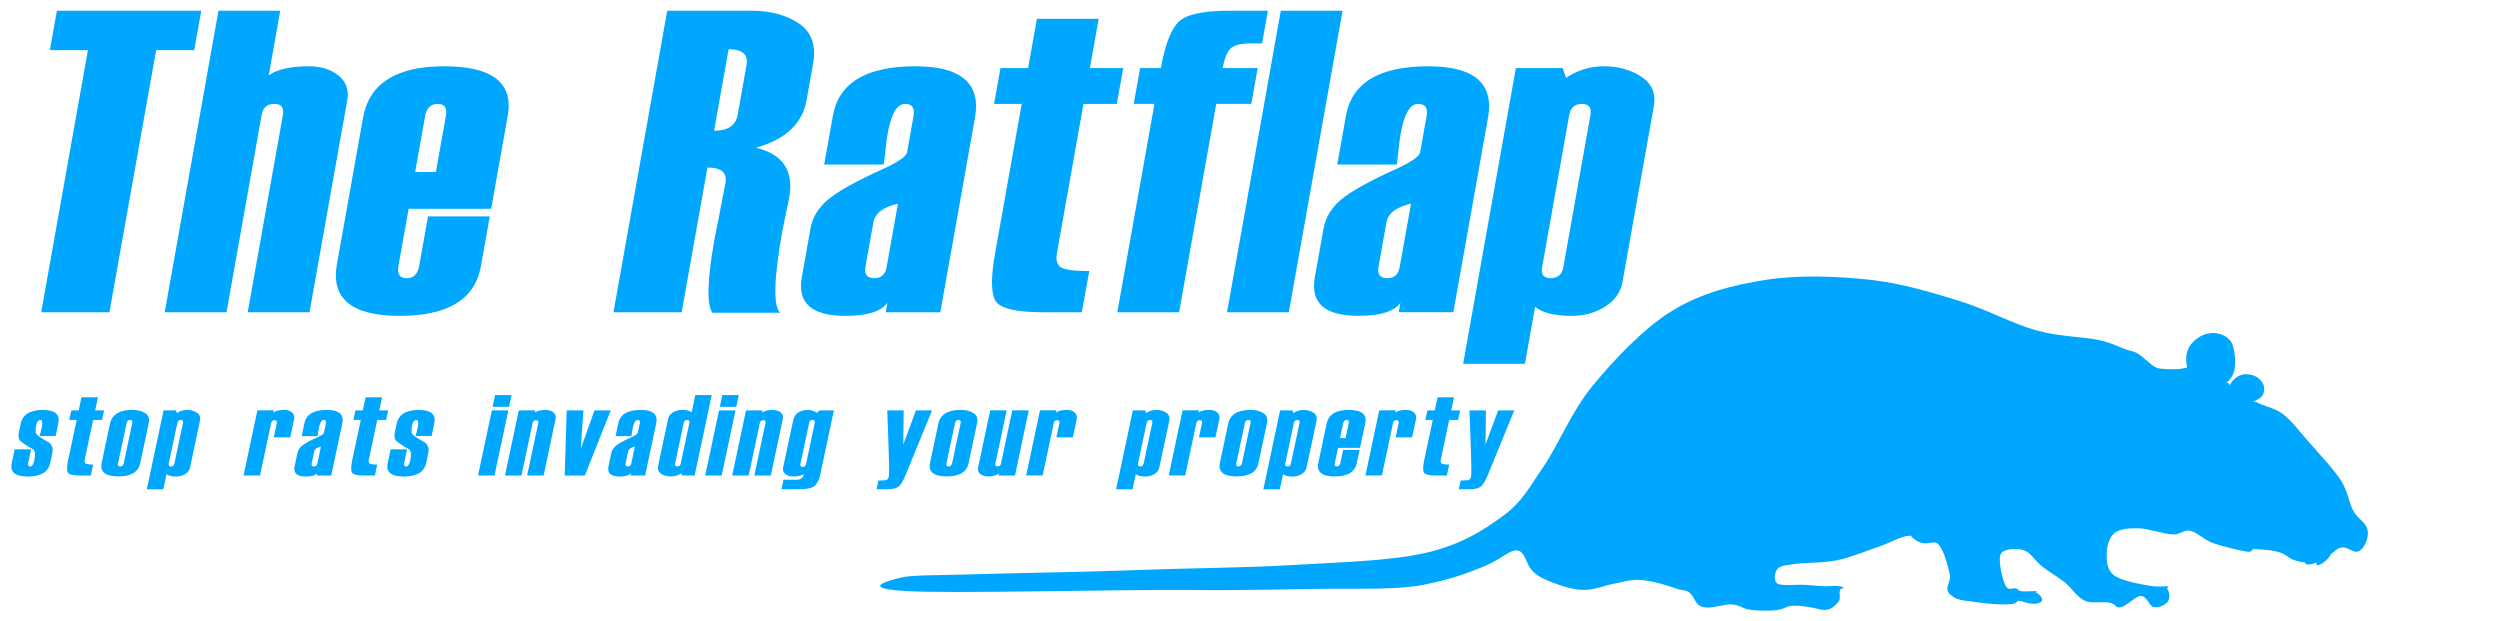
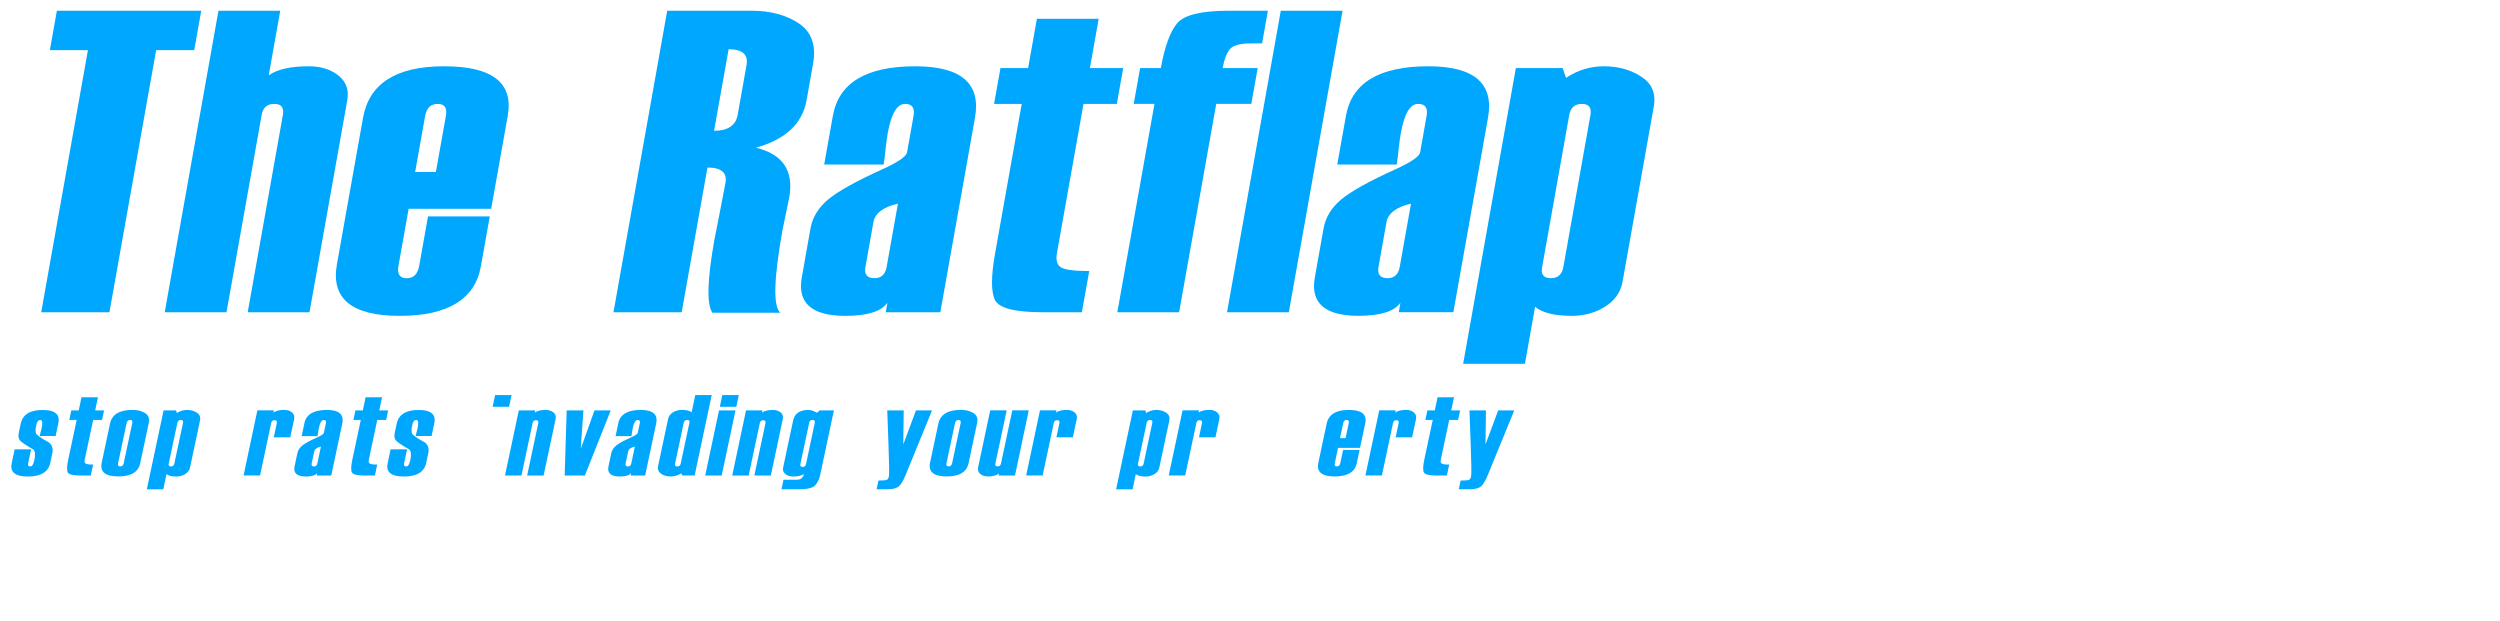
<svg xmlns="http://www.w3.org/2000/svg" version="1.1" id="Layer_1" x="0px" y="0px" viewBox="0 0 700 174" style="enable-background:new 0 0 700 174;" xml:space="preserve">
  <style type="text/css">
	.st0{fill:#00A7FF;}
</style>
-   <path class="st0" d="M253.03,165.46c12.76,0.86,60.23-0.45,79.54-0.28s29.64-0.27,39.98-0.33c10.34-0.06,19.14,0.27,26.29-1.16  s11.64-3.03,16.66-5.09c5.02-2.07,7.03-4.59,9.21-4.48c2.19,0.11,2.54,3.39,3.9,5.17c1.36,1.78,3.44,2.82,6.04,3.79  c2.6,0.98,6.36,2.29,9.55,2.06c3.19-0.23,5.26-1.26,7.8-1.72c2.54-0.46,4.55-1.26,7.44-1.03c2.89,0.23,7.38,1.44,9.92,2.41  c2.54,0.98,3.36-0.37,5.32,3.44c1.95,3.82,7.44,0.57,10.63,1.03c3.19,0.46,1.9,1.62,8.51,1.72s5.49-1.32,8.15-1.38  c2.66-0.06,5.04,0.4,7.8,1.03c2.76,0.64,3.96-1.09,4.96-2.07c1-0.98-0.34-3.5,1.06-3.79c1.4-0.29-1.18-0.92-3.19-0.69  c-2.01,0.23-4.96-0.23-7.44-0.34c-2.48-0.11-6.2,0.4-7.44-0.34c-1.24-0.75-0.83-3.21,0-4.13c0.83-0.92,2.19-0.98,4.96-1.38  c2.78-0.4,7.8-0.23,11.69-1.03c3.9-0.8,8.27-2.64,11.69-3.79c3.43-1.15,6.08-2.99,8.86-3.1c4.05,4.17,6.14,0.69,7.8,2.41  c1.65,1.72,2.75,6.3,3.22,8.48c0.47,2.18-1.91,3.93,0.22,5.7c2.13,1.77,3.93,1.5,7.12,2.02c3.19,0.52,10.82,1.17,11.41-0.01  c0.59-1.18,2.78,0.93,5.67,0.4c2.89-0.53,0.77-2.58-0.35-3.15c1.85-0.86-4.14,0.39-4.96-0.69c-0.82-1.08-2.36,0.4-3.19-0.69  s-1.59-4.19-1.77-5.86c-0.18-1.66-0.41-3.39,0.71-4.13c1.12-0.75,4.19-1.03,6.02-0.34s3.07,2.99,4.96,4.48  c1.89,1.49,4.37,2.87,6.38,4.48c2.01,1.61,3.31,4.08,5.67,5.17s6.82-0.55,8.51,1.38c1.68,1.93,5.32-2.81,7.09-2.76  c1.77,0.06,2.3,2.81,3.54,3.1c1.24,0.29,2.95-0.34,3.9-1.38c0.95-1.03,0.55-3.12-0.15-3.86c1.63-1.04-1.32-0.21-4.1-0.62  c-2.78-0.4-8.43-1.43-10.55-2.92c-2.13-1.49-2.2-4.03-2.2-6.03c0-2.01,0.65-4.65,2.13-5.86c1.48-1.21,4.02-1.44,6.73-1.38  c2.72,0.06,7.15,1.61,9.57,1.72c2.42,0.11,3.07-1.44,4.96-1.03c1.89,0.4,3.72,2.47,6.38,3.44c2.66,0.98,7.56,2.12,9.57,2.41  c2.01,0.29,0.59-0.92,2.48-0.69c1.89,0.23,6.19,0,8.86,2.07c1.37,1.06,3.19,1.49,4.79,1.65c0.59,1.27,2.81,0.07,3.36,0.07  c-0.73,2.1,3.46-0.83,3.91-2.34c0.99-0.88,1.92-1.64,2.47-1.8c1.77-0.52,2.46,0.47,4.25,1.03c1.79,0.56,3.8-2.7,3.67-5.39  c-0.12-2.69-2.61-3.45-4.03-5.97c-1.42-2.53-1.42-5.34-3.54-8.61c-2.13-3.27-6.5-7.92-9.21-11.02c-2.72-3.1-4.67-5.74-7.09-7.58  c-2.42-1.84-6.56-2.47-7.44-3.44c-2.72,0.23,1.52-0.14,2.13-2.41c0.6-2.27-0.66-3.42-1.49-4.16c-0.83-0.75-2.81-1.26-4.23-1.03  c-1.42,0.23-3.01,1.4-3.85,3.13c-0.21-1.84-2,0.53,0.02-1.63c2.02-2.16,1.84-6.22,0.97-9.45c-0.87-3.23-5.58-4.78-9.14-2.7  c-3.56,2.08-4.53,5.03-3.7,8.69c-2.07,0.69-5.64,0.59-7.83,0.3c-2.19-0.29-4.95-4.34-7.61-4.85c-2.66-0.52-4.73-2.12-9.21-3.1  c-4.49-0.98-11.16-0.92-17.72-2.76c-6.56-1.84-13.88-5.91-21.62-8.27c-7.74-2.35-15.83-4.88-24.81-5.86  c-8.98-0.98-19.85-1.44-29.06,0c-9.21,1.44-18.13,3.67-26.23,8.61c-8.09,4.94-16.3,13.72-22.33,21.01  c-6.02,7.29-9.63,16.65-13.82,22.73s-5.85,9.76-11.34,13.78c-5.49,4.02-11.69,8.04-21.62,10.33c-9.92,2.3-24.45,2.64-37.92,3.44  c-13.47,0.8-28.35,0.8-42.88,1.38c-14.53,0.57-33.88,0.79-44.27,1.14c-10.4,0.34-18.82,0.18-21.71,0.93  C249.51,162.44,240.27,164.6,253.03,165.46z" />
  <path class="st0" d="M54.38,14.04c-3.55,0-7.11,0-10.66,0C39.36,38.5,35,62.97,30.64,87.43c-6.37,0-12.74,0-19.1,0  c4.36-24.46,8.72-48.93,13.08-73.39c-3.55,0-7.11,0-10.66,0c0.66-3.68,1.31-7.36,1.97-11.04C29.4,3,42.87,3,56.35,3  C55.69,6.68,55.04,10.36,54.38,14.04z" />
  <path class="st0" d="M86.66,87.43c-5.77,0-11.53,0-17.3,0c4.92-27.6,9.84-55.21,9.84-55.21c0.37-2.08-0.42-3.13-2.38-3.13  c-2,0-3.18,1-3.54,3.01c0,0-4.93,27.66-9.86,55.33c-5.77,0-11.53,0-17.3,0C51.14,59.29,56.16,31.14,61.17,3c5.77,0,11.53,0,17.3,0  c-1.61,9.04-3.22,18.09-3.22,18.09c2.36-1.69,6.09-2.53,11.19-2.53c3.4,0,6.17,0.86,8.33,2.59c2.16,1.73,2.98,4.03,2.47,6.89  C97.24,28.04,91.95,57.74,86.66,87.43z" />
  <path class="st0" d="M124.33,18.56c-13.41,0-20.97,4.82-22.69,14.45l-7.3,40.98c-1.72,9.63,4.13,14.45,17.54,14.45  c13.53,0,21.12-4.63,22.77-13.9c0,0,1.24-6.98,2.49-13.95c-5.77,0-11.53,0-17.3,0c-1.23,6.91-2.46,13.83-2.46,13.83  c-0.41,2.32-1.58,3.49-3.5,3.49c-1.96,0-2.73-1.16-2.31-3.48c0,0,1.42-7.98,2.85-15.97c7.7,0,15.4,0,23.11,0  c2.32-13.02,4.64-26.05,4.64-26.05C143.8,23.17,137.86,18.56,124.33,18.56z M124.85,32.46c0,0-1.4,7.85-2.8,15.7  c-1.94,0-3.87,0-5.81,0c1.4-7.85,2.8-15.7,2.8-15.7c0.4-2.24,1.58-3.37,3.53-3.37C124.49,29.09,125.25,30.22,124.85,32.46z" />
  <path class="st0" d="M223.73,6.59c-3.55-2.39-8-3.59-13.37-3.59c0,0-11.77,0-23.54,0c-5.02,28.14-10.03,56.29-15.05,84.43  c6.37,0,12.74,0,19.1,0c3.61-20.26,7.22-40.52,7.22-40.52c3.87,0,5.55,1.43,5.04,4.3c-0.03,0.16-0.72,3.75-2.08,10.78  c0,0-0.5,2.53-1.01,5.07c-0.01,0.06-0.02,0.12-0.02,0.12c-1.99,11.19-2.18,17.99-0.56,20.38h19c-2-1.81-1.8-9.47,0.61-22.98  l1.91-9.25c1.34-7.5-1.77-12.16-9.32-13.97c8.29-2.31,13.01-6.74,14.18-13.29l1.8-10.12C228.58,12.76,227.27,8.98,223.73,6.59z   M209.03,18.21l-2.48,13.93c-0.53,2.99-2.74,4.48-6.61,4.48l4.07-22.83C207.88,13.79,209.55,15.26,209.03,18.21z" />
  <path class="st0" d="M256.29,18.56c-13.74,0-21.43,4.61-23.08,13.84c0,0-1.22,6.83-2.44,13.67c8.33,0,16.65,0,16.65,0  c0.18-0.99,0.36-2.44,0.54-4.38c0.22-1.93,0.42-3.39,0.6-4.38c0.98-5.48,2.6-8.22,4.86-8.22c1.98,0,2.77,1.12,2.37,3.37l-1.81,10.18  c-0.21,1.18-2.5,2.75-6.85,4.73c-7.53,3.41-12.63,6.27-15.33,8.55c-2.69,2.28-4.31,4.96-4.86,8.02L224.5,77.7  c-1.28,7.16,2.8,10.74,12.22,10.74c6.11,0,10.03-1.22,11.75-3.66c0,0-0.24,1.33-0.47,2.65c5.1,0,10.2,0,15.29,0  c4.85-27.22,9.7-54.44,9.7-54.44C274.71,23.37,269.14,18.56,256.29,18.56z M248.26,74.75c-0.37,2.09-1.51,3.14-3.41,3.14  c-2.06,0-2.9-1.05-2.53-3.14l2.23-12.51c0.45-2.53,2.74-4.27,6.87-5.22L248.26,74.75z" />
  <path class="st0" d="M302.92,87.43c-5.46,0-10.92,0-10.92,0c-7.8,0-12.27-1.14-13.4-3.42c-1.13-2.28-1.12-6.67,0.04-13.15  c0,0,3.72-20.88,7.44-41.76c-2.58,0-5.16,0-7.74,0c0.6-3.35,1.19-6.69,1.79-10.04c2.58,0,5.16,0,7.74,0c0.82-4.6,1.64-9.2,2.46-13.8  c5.77,0,11.53,0,17.3,0c-0.82,4.6-1.64,9.2-2.46,13.8c3.11,0,6.22,0,9.33,0c-0.6,3.35-1.19,6.69-1.79,10.04c-3.11,0-6.22,0-9.33,0  c-3.72,20.86-7.43,41.71-7.43,41.71c-0.36,2.01,0.02,3.36,1.13,4.05c1.11,0.69,3.74,1.03,7.91,1.03  C304.98,75.89,303.95,81.66,302.92,87.43z" />
  <path class="st0" d="M350.36,29.09c-3.27,0-6.54,0-9.81,0c-3.47,19.45-6.93,38.89-10.4,58.34c-5.77,0-11.53,0-17.3,0  c3.47-19.45,6.93-38.89,10.4-58.34c-1.94,0-3.87,0-5.81,0c0.6-3.35,1.19-6.69,1.79-10.04c2.9,0,5.81,0,5.81,0  c1.07-6,2.59-10.18,4.56-12.53C331.58,4.18,336.42,3,344.12,3c0,0,5.45,0,10.89,0c-0.54,3.05-1.09,6.11-1.63,9.16  c-1.64,0-3.29,0-3.29,0c-2.91,0-4.82,0.54-5.73,1.62c-0.91,1.08-1.58,2.84-2.02,5.28c0,0,4.91,0,9.81,0  C351.55,22.4,350.96,25.75,350.36,29.09z" />
  <path class="st0" d="M360.87,87.43c-5.77,0-11.53,0-17.3,0c5.02-28.14,10.03-56.29,15.05-84.43c5.77,0,11.53,0,17.3,0  C370.9,31.14,365.89,59.29,360.87,87.43z" />
  <path class="st0" d="M399.95,18.56c-13.74,0-21.43,4.61-23.08,13.84c0,0-1.22,6.83-2.44,13.67c8.33,0,16.65,0,16.65,0  c0.18-0.99,0.36-2.44,0.54-4.38c0.22-1.93,0.42-3.39,0.6-4.38c0.98-5.48,2.6-8.22,4.86-8.22c1.98,0,2.77,1.12,2.37,3.37l-1.81,10.18  c-0.21,1.18-2.5,2.75-6.85,4.73c-7.53,3.41-12.63,6.27-15.33,8.55c-2.69,2.28-4.31,4.96-4.86,8.02l-2.45,13.75  c-1.28,7.16,2.8,10.74,12.22,10.74c6.11,0,10.03-1.22,11.75-3.66c0,0-0.24,1.33-0.47,2.65c5.1,0,10.2,0,15.29,0  c4.85-27.22,9.7-54.44,9.7-54.44C418.37,23.37,412.8,18.56,399.95,18.56z M391.92,74.75c-0.37,2.09-1.51,3.14-3.41,3.14  c-2.06,0-2.9-1.05-2.53-3.14l2.23-12.51c0.45-2.53,2.74-4.27,6.87-5.22L391.92,74.75z" />
  <path class="st0" d="M459.53,21.45c-2.99-1.93-6.45-2.89-10.38-2.89c-3.88,0-7.44,1.08-10.65,3.24c0,0-0.49-1.37-0.97-2.74  c-4.36,0-8.73,0-13.09,0c-4.92,27.6-9.84,55.2-14.76,82.8c5.77,0,11.53,0,17.3,0c1.42-7.98,2.84-15.96,2.84-15.96  c2.04,1.69,5.47,2.54,10.29,2.54c3.48,0,6.58-0.86,9.32-2.59c2.73-1.73,4.36-4.03,4.87-6.9l8.77-49.18  C463.7,26.14,462.52,23.37,459.53,21.45z M445.32,32.23l-7.58,42.53c-0.37,2.09-1.54,3.13-3.5,3.13c-2,0-2.82-1.01-2.46-3.02  l7.6-42.65c0.37-2.09,1.56-3.13,3.56-3.13C444.9,29.09,445.69,30.14,445.32,32.23z" />
  <path class="st0" d="M4.1,125.82c1.54,0,3.08,0,4.61,0c-0.41,1.93-0.82,3.86-0.82,3.86c-0.13,0.62,0.06,0.93,0.58,0.93  c0.52,0,0.9-0.59,1.15-1.77c0.33-1.54,0.22-2.54-0.31-2.99c-2.12-1.23-3.38-2.08-3.76-2.57c-0.39-0.49-0.48-1.22-0.27-2.19  l0.52-2.45c0.55-2.57,2.59-3.85,6.14-3.85c3.45,0,4.92,1.23,4.4,3.69c0,0-0.38,1.8-0.76,3.6c-1.49,0-2.98,0-4.48,0  c0.28-1.1,0.56-2.19,0.56-2.19c0.32-1.52,0.2-2.29-0.36-2.29c-0.56,0-0.94,0.48-1.15,1.45c-0.21,0.99-0.24,1.73-0.1,2.23  c0.14,0.5,1.36,1.37,3.65,2.6c0.9,0.74,1.22,1.73,0.96,2.96l-0.58,2.74c-0.55,2.57-2.63,3.85-6.26,3.85c-3.56,0-5.07-1.23-4.55-3.7  C3.27,129.72,3.68,127.77,4.1,125.82z" />
  <path class="st0" d="M25.42,133.15c-1.46,0-2.91,0-2.91,0c-2.08,0-3.26-0.3-3.54-0.91s-0.24-1.78,0.13-3.51  c0,0,1.18-5.57,2.37-11.14c-0.69,0-1.38,0-2.07,0c0.19-0.89,0.38-1.79,0.57-2.68c0.69,0,1.38,0,2.07,0  c0.26-1.23,0.52-2.45,0.78-3.68c1.54,0,3.08,0,4.61,0c-0.26,1.23-0.52,2.45-0.78,3.68c0.83,0,1.66,0,2.49,0  c-0.19,0.89-0.38,1.79-0.57,2.68c-0.83,0-1.66,0-2.49,0c-1.18,5.56-2.36,11.13-2.36,11.13c-0.11,0.54-0.03,0.9,0.26,1.08  c0.29,0.18,0.99,0.28,2.1,0.28C26.08,130.07,25.75,131.61,25.42,133.15z" />
  <path class="st0" d="M55.13,115.55c-0.78-0.51-1.7-0.77-2.74-0.77c-1.04,0-1.99,0.29-2.87,0.87c0,0-0.12-0.37-0.23-0.73  c-1.16,0-2.33,0-3.49,0c-1.56,7.36-3.13,14.73-4.69,22.09c1.54,0,3.08,0,4.61,0c0.45-2.13,0.9-4.26,0.9-4.26  c0.53,0.45,1.44,0.68,2.72,0.68c0.93,0,1.76-0.23,2.51-0.69c0.75-0.46,1.2-1.07,1.36-1.84L56,117.76  C56.2,116.8,55.91,116.06,55.13,115.55z M51.24,118.42l-2.41,11.35c-0.12,0.56-0.44,0.84-0.96,0.84c-0.53,0-0.74-0.27-0.63-0.8  l2.42-11.38c0.12-0.56,0.44-0.84,0.98-0.84C51.16,117.59,51.36,117.87,51.24,118.42z" />
  <path class="st0" d="M81.27,122.46c-1.54,0-3.08,0-4.61,0c0.42-1.99,0.84-3.97,0.84-3.97c0.12-0.56-0.09-0.84-0.61-0.84  c-0.53,0-0.85,0.27-0.96,0.8c0,0-1.56,7.35-3.12,14.69c-1.54,0-3.08,0-4.61,0c1.29-6.08,2.58-12.16,3.87-18.24c1.54,0,3.08,0,4.61,0  c-0.06,0.3-0.13,0.61-0.13,0.61c0.72-0.49,1.72-0.74,3.01-0.74c0.92,0,1.65,0.24,2.21,0.72c0.56,0.48,0.75,1.1,0.59,1.88  C82.36,117.37,81.81,119.92,81.27,122.46z" />
  <path class="st0" d="M91.52,114.78c-3.67,0-5.76,1.23-6.28,3.69c0,0-0.39,1.82-0.77,3.65c2.22,0,4.44,0,4.44,0  c0.06-0.26,0.12-0.65,0.18-1.17c0.08-0.52,0.14-0.9,0.2-1.17c0.31-1.46,0.77-2.19,1.37-2.19c0.53,0,0.73,0.3,0.6,0.9l-0.58,2.72  c-0.07,0.32-0.69,0.73-1.87,1.26c-2.04,0.91-3.43,1.67-4.17,2.28c-0.74,0.61-1.2,1.32-1.37,2.14l-0.78,3.67  c-0.41,1.91,0.65,2.86,3.16,2.86c1.63,0,2.69-0.33,3.17-0.98c0,0-0.08,0.35-0.15,0.71c1.36,0,2.72,0,4.08,0  c1.54-7.26,3.08-14.52,3.08-14.52C96.39,116.06,94.95,114.78,91.52,114.78z M88.86,129.77c-0.12,0.56-0.43,0.84-0.94,0.84  c-0.55,0-0.76-0.28-0.65-0.84l0.71-3.34c0.14-0.67,0.77-1.14,1.88-1.39L88.86,129.77z" />
  <path class="st0" d="M104.97,133.15c-1.46,0-2.91,0-2.91,0c-2.08,0-3.26-0.3-3.54-0.91c-0.28-0.61-0.24-1.78,0.13-3.51  c0,0,1.18-5.57,2.37-11.14c-0.69,0-1.38,0-2.07,0c0.19-0.89,0.38-1.79,0.57-2.68c0.69,0,1.38,0,2.07,0  c0.26-1.23,0.52-2.45,0.78-3.68c1.54,0,3.08,0,4.61,0c-0.26,1.23-0.52,2.45-0.78,3.68c0.83,0,1.66,0,2.49,0  c-0.19,0.89-0.38,1.79-0.57,2.68c-0.83,0-1.66,0-2.49,0c-1.18,5.56-2.36,11.13-2.36,11.13c-0.11,0.54-0.03,0.9,0.26,1.08  c0.29,0.18,0.99,0.28,2.1,0.28C105.62,130.07,105.3,131.61,104.97,133.15z" />
  <path class="st0" d="M109.37,125.82c1.54,0,3.08,0,4.61,0c-0.41,1.93-0.82,3.86-0.82,3.86c-0.13,0.62,0.06,0.93,0.58,0.93  c0.52,0,0.9-0.59,1.15-1.77c0.33-1.54,0.22-2.54-0.31-2.99c-2.12-1.23-3.38-2.08-3.76-2.57c-0.39-0.49-0.48-1.22-0.27-2.19  l0.52-2.45c0.55-2.57,2.59-3.85,6.14-3.85c3.45,0,4.92,1.23,4.4,3.69c0,0-0.38,1.8-0.76,3.6c-1.49,0-2.98,0-4.48,0  c0.28-1.1,0.56-2.19,0.56-2.19c0.32-1.52,0.2-2.29-0.36-2.29c-0.56,0-0.94,0.48-1.15,1.45c-0.21,0.99-0.24,1.73-0.1,2.23  c0.14,0.5,1.36,1.37,3.65,2.6c0.9,0.74,1.22,1.73,0.96,2.96l-0.58,2.74c-0.55,2.57-2.63,3.85-6.26,3.85c-3.56,0-5.07-1.23-4.55-3.7  C108.54,129.72,108.95,127.77,109.37,125.82z" />
  <path class="st0" d="M142.54,113.9c-1.54,0-3.08,0-4.61,0c0.23-1.09,0.46-2.19,0.7-3.28c1.54,0,3.08,0,4.61,0  C143.01,111.72,142.77,112.81,142.54,113.9z" />
-   <path class="st0" d="M138.46,133.15c-1.54,0-3.08,0-4.61,0c1.29-6.08,2.58-12.16,3.87-18.24c1.54,0,3.08,0,4.61,0  C141.04,120.99,139.75,127.07,138.46,133.15z" />
  <path class="st0" d="M152.21,133.15c-1.54,0-3.08,0-4.61,0c1.56-7.33,3.11-14.66,3.11-14.66c0.12-0.56-0.09-0.83-0.62-0.83  s-0.85,0.27-0.96,0.8c0,0-1.56,7.35-3.12,14.69c-1.54,0-3.08,0-4.61,0c1.29-6.08,2.58-12.16,3.87-18.24c1.54,0,3.08,0,4.61,0  c-0.06,0.3-0.13,0.61-0.13,0.61c0.72-0.49,1.72-0.74,3.01-0.74c0.83,0,1.55,0.22,2.16,0.66c0.61,0.44,0.82,1.08,0.64,1.93  C155.56,117.37,153.89,125.26,152.21,133.15z" />
  <path class="st0" d="M171.01,114.91c-2.42,6.08-4.83,12.16-7.25,18.24c-1.88,0-3.76,0-5.65,0c0.19-6.08,0.38-12.16,0.56-18.24  c1.56,0,3.13,0,4.69,0c-0.25,3.59-0.5,7.19-0.75,10.78c1.28-3.59,2.56-7.19,3.84-10.78C167.98,114.91,169.5,114.91,171.01,114.91z" />
  <path class="st0" d="M179.41,114.78c-3.67,0-5.76,1.23-6.28,3.69c0,0-0.39,1.82-0.77,3.65c2.22,0,4.44,0,4.44,0  c0.06-0.26,0.12-0.65,0.18-1.17c0.08-0.52,0.14-0.9,0.2-1.17c0.31-1.46,0.77-2.19,1.37-2.19c0.53,0,0.73,0.3,0.6,0.9l-0.58,2.72  c-0.07,0.32-0.69,0.73-1.87,1.26c-2.04,0.91-3.43,1.67-4.17,2.28c-0.74,0.61-1.2,1.32-1.37,2.14l-0.78,3.67  c-0.41,1.91,0.65,2.86,3.16,2.86c1.63,0,2.69-0.33,3.17-0.98c0,0-0.08,0.35-0.15,0.71c1.36,0,2.72,0,4.08,0  c1.54-7.26,3.08-14.52,3.08-14.52C184.28,116.06,182.84,114.78,179.41,114.78z M176.76,129.77c-0.12,0.56-0.43,0.84-0.94,0.84  c-0.55,0-0.77-0.28-0.65-0.84l0.71-3.34c0.14-0.67,0.77-1.14,1.88-1.39L176.76,129.77z" />
  <path class="st0" d="M194.68,110.62c-0.51,2.41-1.02,4.83-1.02,4.83c-0.53-0.45-1.43-0.68-2.7-0.68c-0.93,0-1.77,0.23-2.52,0.68  c-0.75,0.46-1.21,1.07-1.37,1.85l-2.79,13.12c-0.2,0.92,0.06,1.65,0.77,2.19c0.71,0.53,1.66,0.8,2.83,0.8c1,0,1.96-0.29,2.87-0.87  c0,0,0.13,0.3,0.26,0.6c1.16,0,2.33,0,3.49,0c1.59-7.51,3.19-15.02,4.78-22.53C197.76,110.62,196.22,110.62,194.68,110.62z   M193.03,118.39l-2.42,11.38c-0.12,0.56-0.44,0.84-0.96,0.84c-0.53,0-0.74-0.28-0.62-0.84l2.41-11.35c0.12-0.56,0.44-0.84,0.98-0.84  C192.94,117.59,193.15,117.85,193.03,118.39z" />
  <path class="st0" d="M206.16,113.9c-1.54,0-3.08,0-4.61,0c0.23-1.09,0.46-2.19,0.7-3.28c1.54,0,3.08,0,4.61,0  C206.62,111.72,206.39,112.81,206.16,113.9z" />
  <path class="st0" d="M202.07,133.15c-1.54,0-3.08,0-4.61,0c1.29-6.08,2.58-12.16,3.87-18.24c1.54,0,3.08,0,4.61,0  C204.65,120.99,203.36,127.07,202.07,133.15z" />
  <path class="st0" d="M215.83,133.15c-1.54,0-3.08,0-4.61,0c1.56-7.33,3.11-14.66,3.11-14.66c0.12-0.56-0.09-0.83-0.62-0.83  c-0.53,0-0.85,0.27-0.96,0.8c0,0-1.56,7.35-3.12,14.69c-1.54,0-3.08,0-4.61,0c1.29-6.08,2.58-12.16,3.87-18.24c1.54,0,3.08,0,4.61,0  c-0.06,0.3-0.13,0.61-0.13,0.61c0.72-0.49,1.72-0.74,3.01-0.74c0.83,0,1.55,0.22,2.16,0.66c0.61,0.44,0.82,1.08,0.64,1.93  C219.18,117.37,217.5,125.26,215.83,133.15z" />
  <path class="st0" d="M229.51,114.91c-0.37,0.33-0.74,0.67-0.74,0.67c-0.94-0.53-1.74-0.8-2.39-0.8c-2.45,0-3.89,1-4.31,2.99  l-2.79,13.12c-0.16,0.76,0.04,1.37,0.61,1.83c0.56,0.47,1.3,0.7,2.21,0.7c1.3,0,2.29-0.23,2.99-0.68c-0.22,1.05-0.88,1.58-1.97,1.58  c0,0-1.87,0-3.74,0c-0.19,0.89-0.38,1.79-0.57,2.68c2.39,0,4.78,0,4.78,0c2.51,0,4.08-0.39,4.73-1.17c0.65-0.78,1.1-1.76,1.35-2.94  c0,0,1.91-8.99,3.82-17.98C232.17,114.91,230.84,114.91,229.51,114.91z M228.13,118.42l-2.44,11.51c-0.11,0.54-0.43,0.81-0.95,0.81  c-0.53,0-0.74-0.28-0.62-0.84l2.44-11.48c0.12-0.56,0.44-0.84,0.98-0.84C228.05,117.59,228.25,117.87,228.13,118.42z" />
  <path class="st0" d="M260.97,114.91c-3.71,9.08-7.43,18.16-7.43,18.16c-0.76,1.84-1.49,2.95-2.19,3.34c-0.7,0.39-1.6,0.58-2.7,0.58  c0,0-1.61,0-3.21,0c0.26-1.22,0.52-2.44,0.52-2.44c1.21,0,1.97-0.06,2.28-0.17c0.31-0.11,0.53-0.45,0.65-1  c0.12-0.57,0.08-3.52-0.11-8.85c0,0-0.17-4.81-0.35-9.62c1.54,0,3.07,0,4.61,0c-0.04,3.18-0.08,6.36-0.12,9.54  c1.18-3.18,2.37-6.36,3.55-9.54C257.98,114.91,259.48,114.91,260.97,114.91z" />
  <path class="st0" d="M272.58,115.67c-0.95-0.6-2.12-0.9-3.54-0.9c-3.65,0-5.75,1.28-6.3,3.85l-2.32,10.93  c-0.55,2.57,1.01,3.85,4.66,3.85c3.56,0,5.6-1.23,6.12-3.7l2.39-11.25C273.86,117.2,273.53,116.27,272.58,115.67z M268.98,118.48  l-2.38,11.19c-0.13,0.62-0.46,0.93-0.98,0.93c-0.53,0-0.73-0.31-0.6-0.93l2.38-11.19c0.13-0.6,0.46-0.9,0.99-0.9  C268.91,117.59,269.1,117.89,268.98,118.48z" />
  <path class="st0" d="M284.2,133.15c-1.54,0-3.08,0-4.61,0c0.06-0.3,0.13-0.6,0.13-0.6c-0.72,0.58-1.73,0.86-3.03,0.86  c-0.91,0-1.64-0.23-2.21-0.7c-0.56-0.47-0.77-1.08-0.61-1.83c0,0,1.7-7.99,3.39-15.98c1.54,0,3.08,0,4.61,0  c-1.58,7.43-3.16,14.86-3.16,14.86c-0.12,0.56,0.09,0.83,0.62,0.83c0.52,0,0.84-0.27,0.95-0.8c0,0,1.58-7.45,3.16-14.89  c1.54,0,3.08,0,4.61,0C286.78,120.99,285.49,127.07,284.2,133.15z" />
  <path class="st0" d="M300.4,122.46c-1.54,0-3.08,0-4.61,0c0.42-1.99,0.84-3.97,0.84-3.97c0.12-0.56-0.09-0.84-0.61-0.84  c-0.53,0-0.85,0.27-0.96,0.8c0,0-1.56,7.35-3.12,14.69c-1.54,0-3.08,0-4.61,0c1.29-6.08,2.58-12.16,3.87-18.24c1.54,0,3.08,0,4.61,0  c-0.06,0.3-0.13,0.61-0.13,0.61c0.72-0.49,1.72-0.74,3.01-0.74c0.92,0,1.65,0.24,2.21,0.72c0.56,0.48,0.75,1.1,0.59,1.88  C301.48,117.37,300.94,119.92,300.4,122.46z" />
  <path class="st0" d="M326.53,115.55c-0.78-0.51-1.7-0.77-2.74-0.77c-1.04,0-1.99,0.29-2.87,0.87c0,0-0.12-0.37-0.23-0.73  c-1.16,0-2.33,0-3.49,0c-1.56,7.36-3.13,14.73-4.69,22.09c1.54,0,3.08,0,4.61,0c0.45-2.13,0.9-4.26,0.9-4.26  c0.53,0.45,1.44,0.68,2.72,0.68c0.93,0,1.76-0.23,2.51-0.69c0.75-0.46,1.2-1.07,1.36-1.84l2.79-13.12  C327.6,116.8,327.31,116.06,326.53,115.55z M322.64,118.42l-2.41,11.35c-0.12,0.56-0.44,0.84-0.96,0.84c-0.53,0-0.74-0.27-0.63-0.8  l2.42-11.38c0.12-0.56,0.44-0.84,0.98-0.84C322.55,117.59,322.76,117.87,322.64,118.42z" />
  <path class="st0" d="M340.32,122.46c-1.54,0-3.08,0-4.61,0c0.42-1.99,0.84-3.97,0.84-3.97c0.12-0.56-0.09-0.84-0.61-0.84  c-0.53,0-0.85,0.27-0.96,0.8c0,0-1.56,7.35-3.12,14.69c-1.54,0-3.08,0-4.61,0c1.29-6.08,2.58-12.16,3.87-18.24c1.54,0,3.08,0,4.61,0  c-0.06,0.3-0.13,0.61-0.13,0.61c0.72-0.49,1.72-0.74,3.01-0.74c0.92,0,1.65,0.24,2.21,0.72c0.56,0.48,0.75,1.1,0.59,1.88  C341.41,117.37,340.87,119.92,340.32,122.46z" />
-   <path class="st0" d="M353.74,115.67c-0.95-0.6-2.12-0.9-3.54-0.9c-3.65,0-5.75,1.28-6.3,3.85l-2.32,10.93  c-0.55,2.57,1.01,3.85,4.66,3.85c3.56,0,5.6-1.23,6.12-3.7l2.39-11.25C355.03,117.2,354.69,116.27,353.74,115.67z M350.14,118.48  l-2.38,11.19c-0.13,0.62-0.46,0.93-0.98,0.93c-0.53,0-0.73-0.31-0.6-0.93l2.38-11.19c0.13-0.6,0.46-0.9,0.99-0.9  C350.07,117.59,350.27,117.89,350.14,118.48z" />
-   <path class="st0" d="M367.76,115.55c-0.78-0.51-1.7-0.77-2.74-0.77c-1.04,0-1.99,0.29-2.87,0.87c0,0-0.12-0.37-0.23-0.73  c-1.16,0-2.33,0-3.49,0c-1.56,7.36-3.13,14.73-4.69,22.09c1.54,0,3.08,0,4.61,0c0.45-2.13,0.9-4.26,0.9-4.26  c0.53,0.45,1.44,0.68,2.72,0.68c0.93,0,1.76-0.23,2.51-0.69c0.75-0.46,1.2-1.07,1.36-1.84l2.79-13.12  C368.83,116.8,368.55,116.06,367.76,115.55z M363.87,118.42l-2.41,11.35c-0.12,0.56-0.44,0.84-0.96,0.84c-0.53,0-0.74-0.27-0.63-0.8  l2.42-11.38c0.12-0.56,0.44-0.84,0.98-0.84C363.79,117.59,363.99,117.87,363.87,118.42z" />
  <path class="st0" d="M377.64,114.78c-3.58,0-5.64,1.28-6.18,3.85l-2.32,10.93c-0.55,2.57,0.97,3.85,4.55,3.85  c3.61,0,5.68-1.24,6.2-3.71c0,0,0.4-1.86,0.79-3.72c-1.54,0-3.08,0-4.61,0c-0.39,1.84-0.78,3.69-0.78,3.69  c-0.13,0.62-0.45,0.93-0.96,0.93c-0.52,0-0.72-0.31-0.59-0.93c0,0,0.45-2.13,0.9-4.26c2.05,0,4.11,0,6.16,0  c0.74-3.47,1.48-6.95,1.48-6.95C382.79,116.01,381.25,114.78,377.64,114.78z M377.65,118.48c0,0-0.44,2.09-0.89,4.19  c-0.52,0-1.03,0-1.55,0c0.44-2.09,0.89-4.19,0.89-4.19c0.13-0.6,0.45-0.9,0.97-0.9C377.59,117.59,377.78,117.89,377.65,118.48z" />
  <path class="st0" d="M395.39,122.46c-1.54,0-3.08,0-4.61,0c0.42-1.99,0.84-3.97,0.84-3.97c0.12-0.56-0.09-0.84-0.61-0.84  s-0.85,0.27-0.96,0.8c0,0-1.56,7.35-3.12,14.69c-1.54,0-3.08,0-4.61,0c1.29-6.08,2.58-12.16,3.87-18.24c1.54,0,3.08,0,4.61,0  c-0.06,0.3-0.13,0.61-0.13,0.61c0.72-0.49,1.72-0.74,3.01-0.74c0.92,0,1.65,0.24,2.21,0.72c0.56,0.48,0.75,1.1,0.59,1.88  C396.47,117.37,395.93,119.92,395.39,122.46z" />
  <path class="st0" d="M405.12,133.15c-1.46,0-2.91,0-2.91,0c-2.08,0-3.26-0.3-3.54-0.91c-0.28-0.61-0.24-1.78,0.13-3.51  c0,0,1.18-5.57,2.37-11.14c-0.69,0-1.38,0-2.07,0c0.19-0.89,0.38-1.79,0.57-2.68c0.69,0,1.38,0,2.07,0  c0.26-1.23,0.52-2.45,0.78-3.68c1.54,0,3.08,0,4.61,0c-0.26,1.23-0.52,2.45-0.78,3.68c0.83,0,1.66,0,2.49,0  c-0.19,0.89-0.38,1.79-0.57,2.68c-0.83,0-1.66,0-2.49,0c-1.18,5.56-2.36,11.13-2.36,11.13c-0.11,0.54-0.03,0.9,0.26,1.08  c0.29,0.18,0.99,0.28,2.1,0.28C405.77,130.07,405.44,131.61,405.12,133.15z" />
  <path class="st0" d="M423.99,114.91c-3.71,9.08-7.43,18.16-7.43,18.16c-0.76,1.84-1.49,2.95-2.19,3.34c-0.7,0.39-1.6,0.58-2.7,0.58  c0,0-1.61,0-3.21,0c0.26-1.22,0.52-2.44,0.52-2.44c1.21,0,1.97-0.06,2.28-0.17c0.31-0.11,0.53-0.45,0.65-1  c0.12-0.57,0.08-3.52-0.11-8.85c0,0-0.17-4.81-0.35-9.62c1.54,0,3.07,0,4.61,0c-0.04,3.18-0.08,6.36-0.12,9.54  c1.18-3.18,2.37-6.36,3.55-9.54C420.99,114.91,422.49,114.91,423.99,114.91z" />
  <path class="st0" d="M40.64,115.67c-0.95-0.6-2.12-0.9-3.54-0.9c-3.65,0-5.75,1.28-6.3,3.85l-2.32,10.93  c-0.55,2.57,1.01,3.85,4.66,3.85c3.56,0,5.6-1.23,6.12-3.7l2.39-11.25C41.92,117.2,41.58,116.26,40.64,115.67z M37.03,118.48  l-2.38,11.19c-0.13,0.62-0.46,0.93-0.98,0.93c-0.53,0-0.73-0.31-0.6-0.93l2.38-11.19c0.13-0.6,0.46-0.9,0.99-0.9  C36.96,117.58,37.16,117.88,37.03,118.48z" />
</svg>